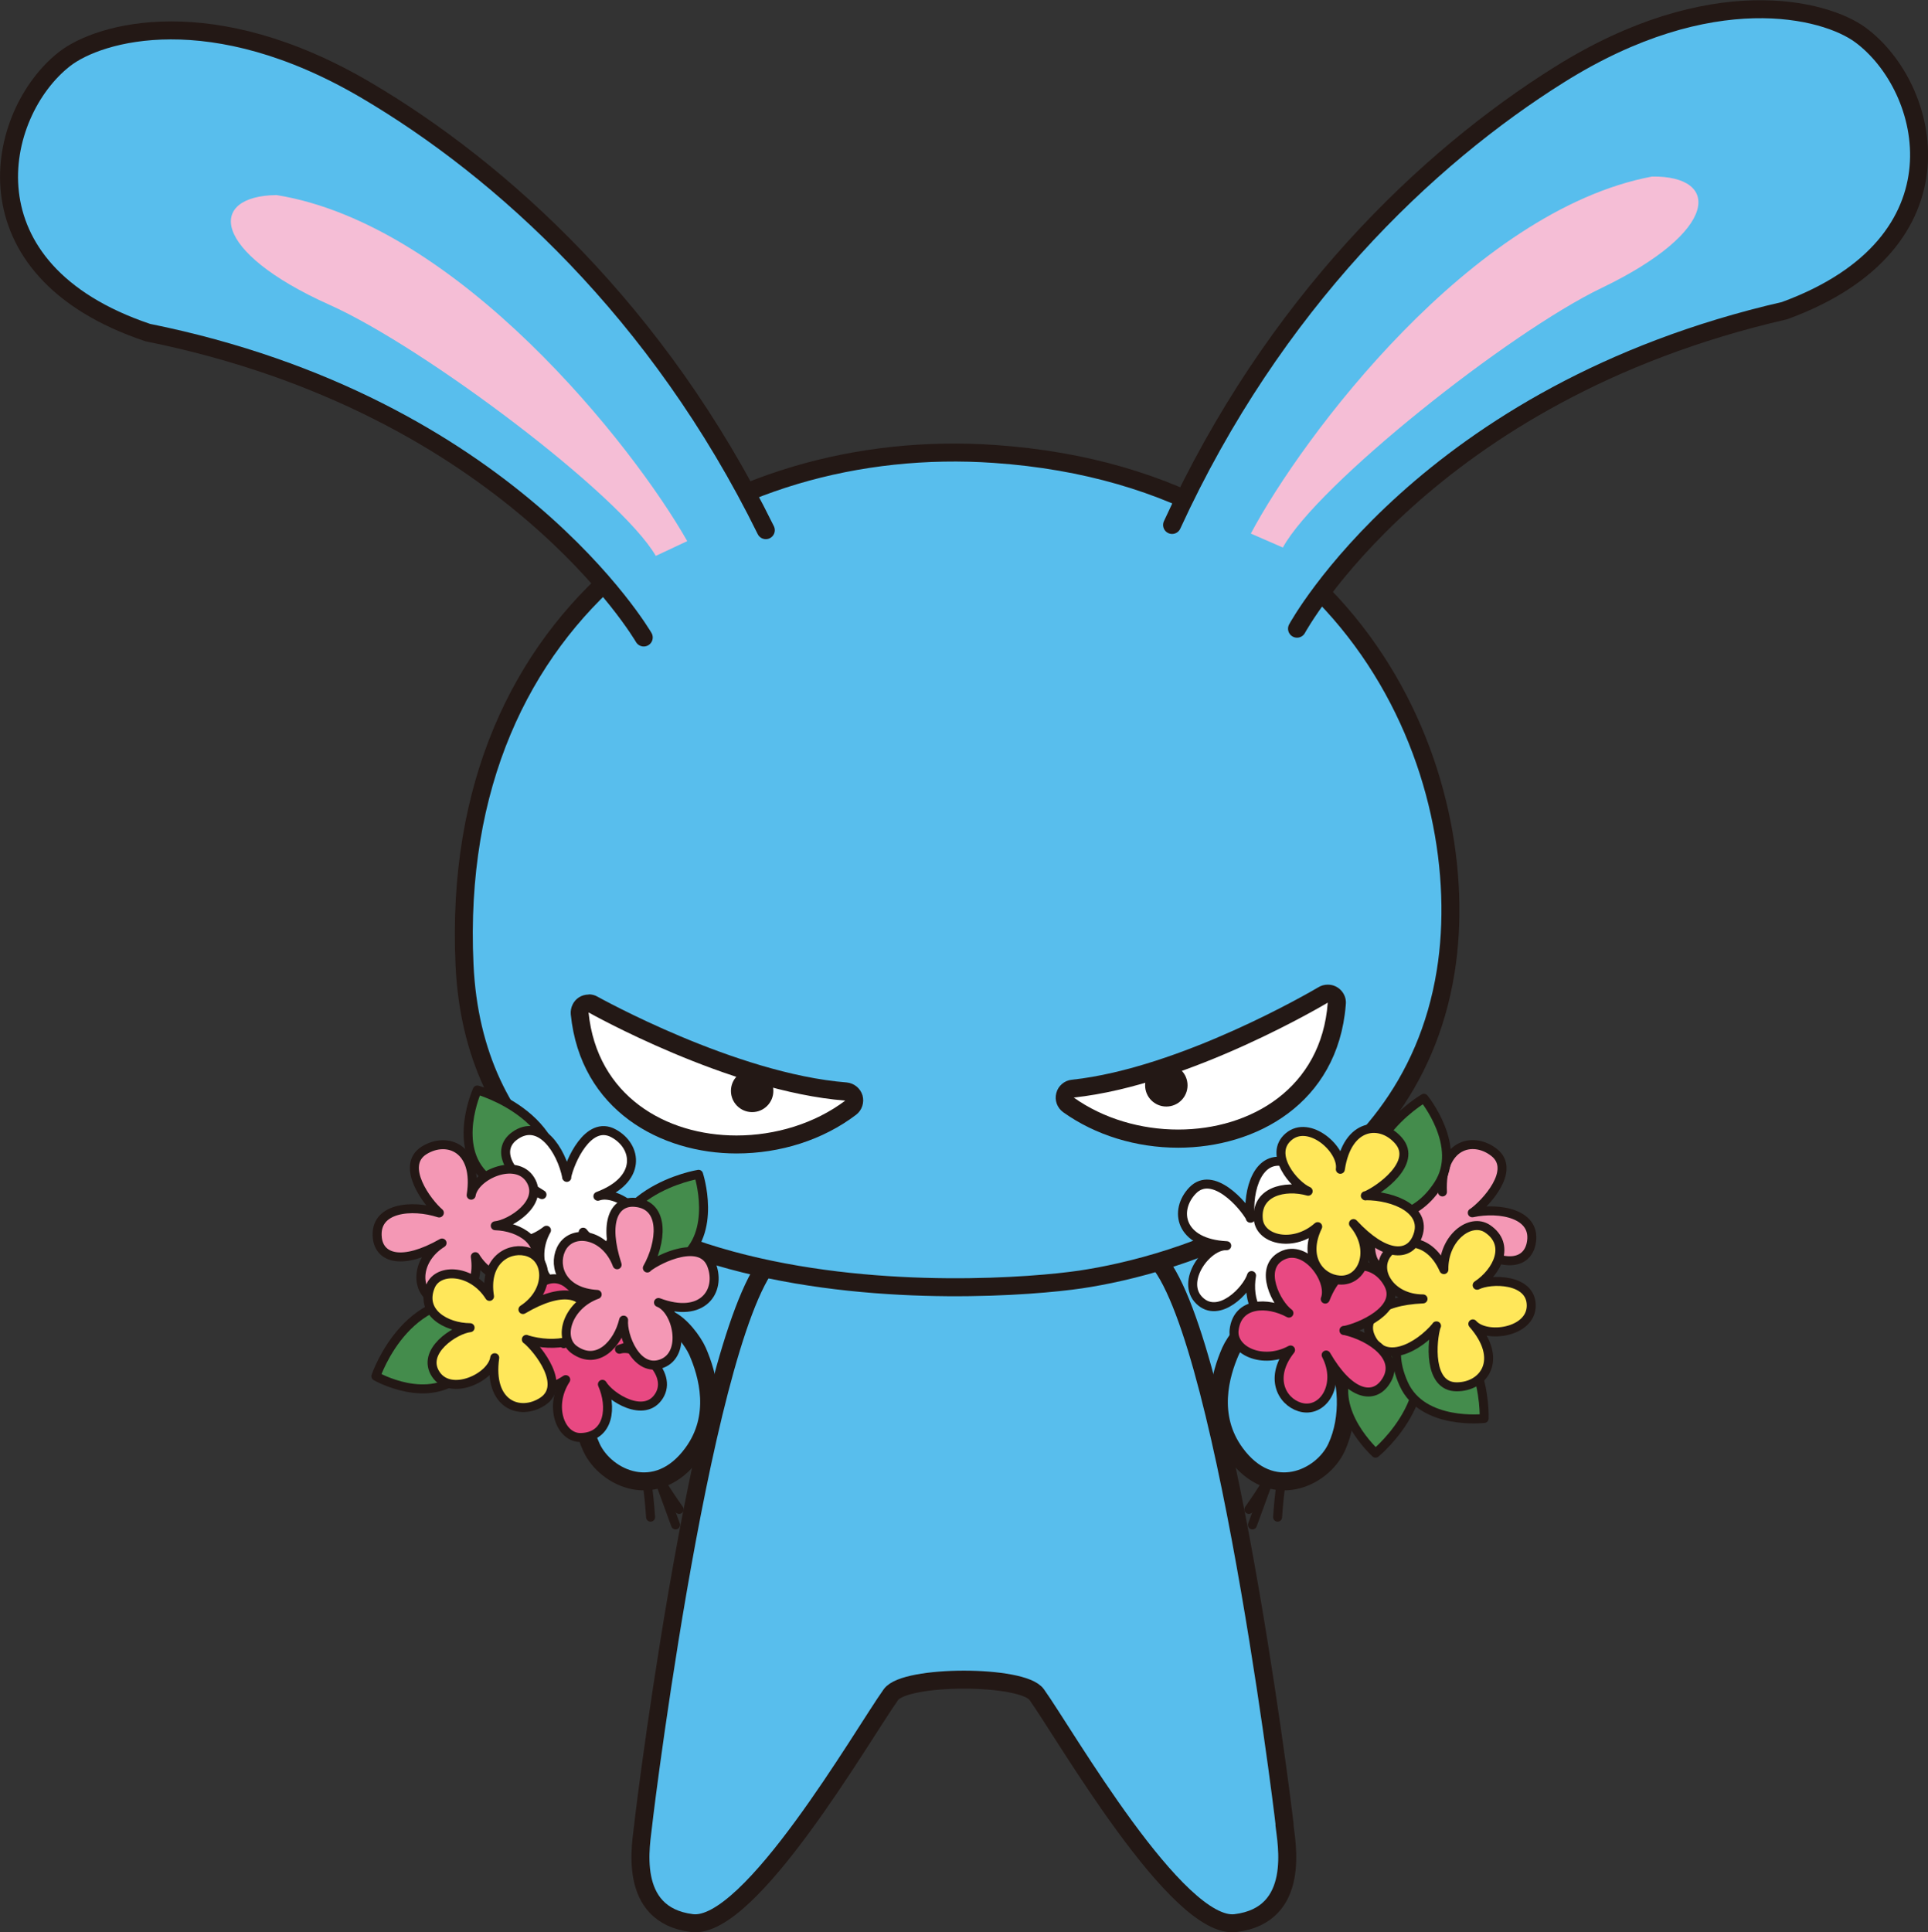
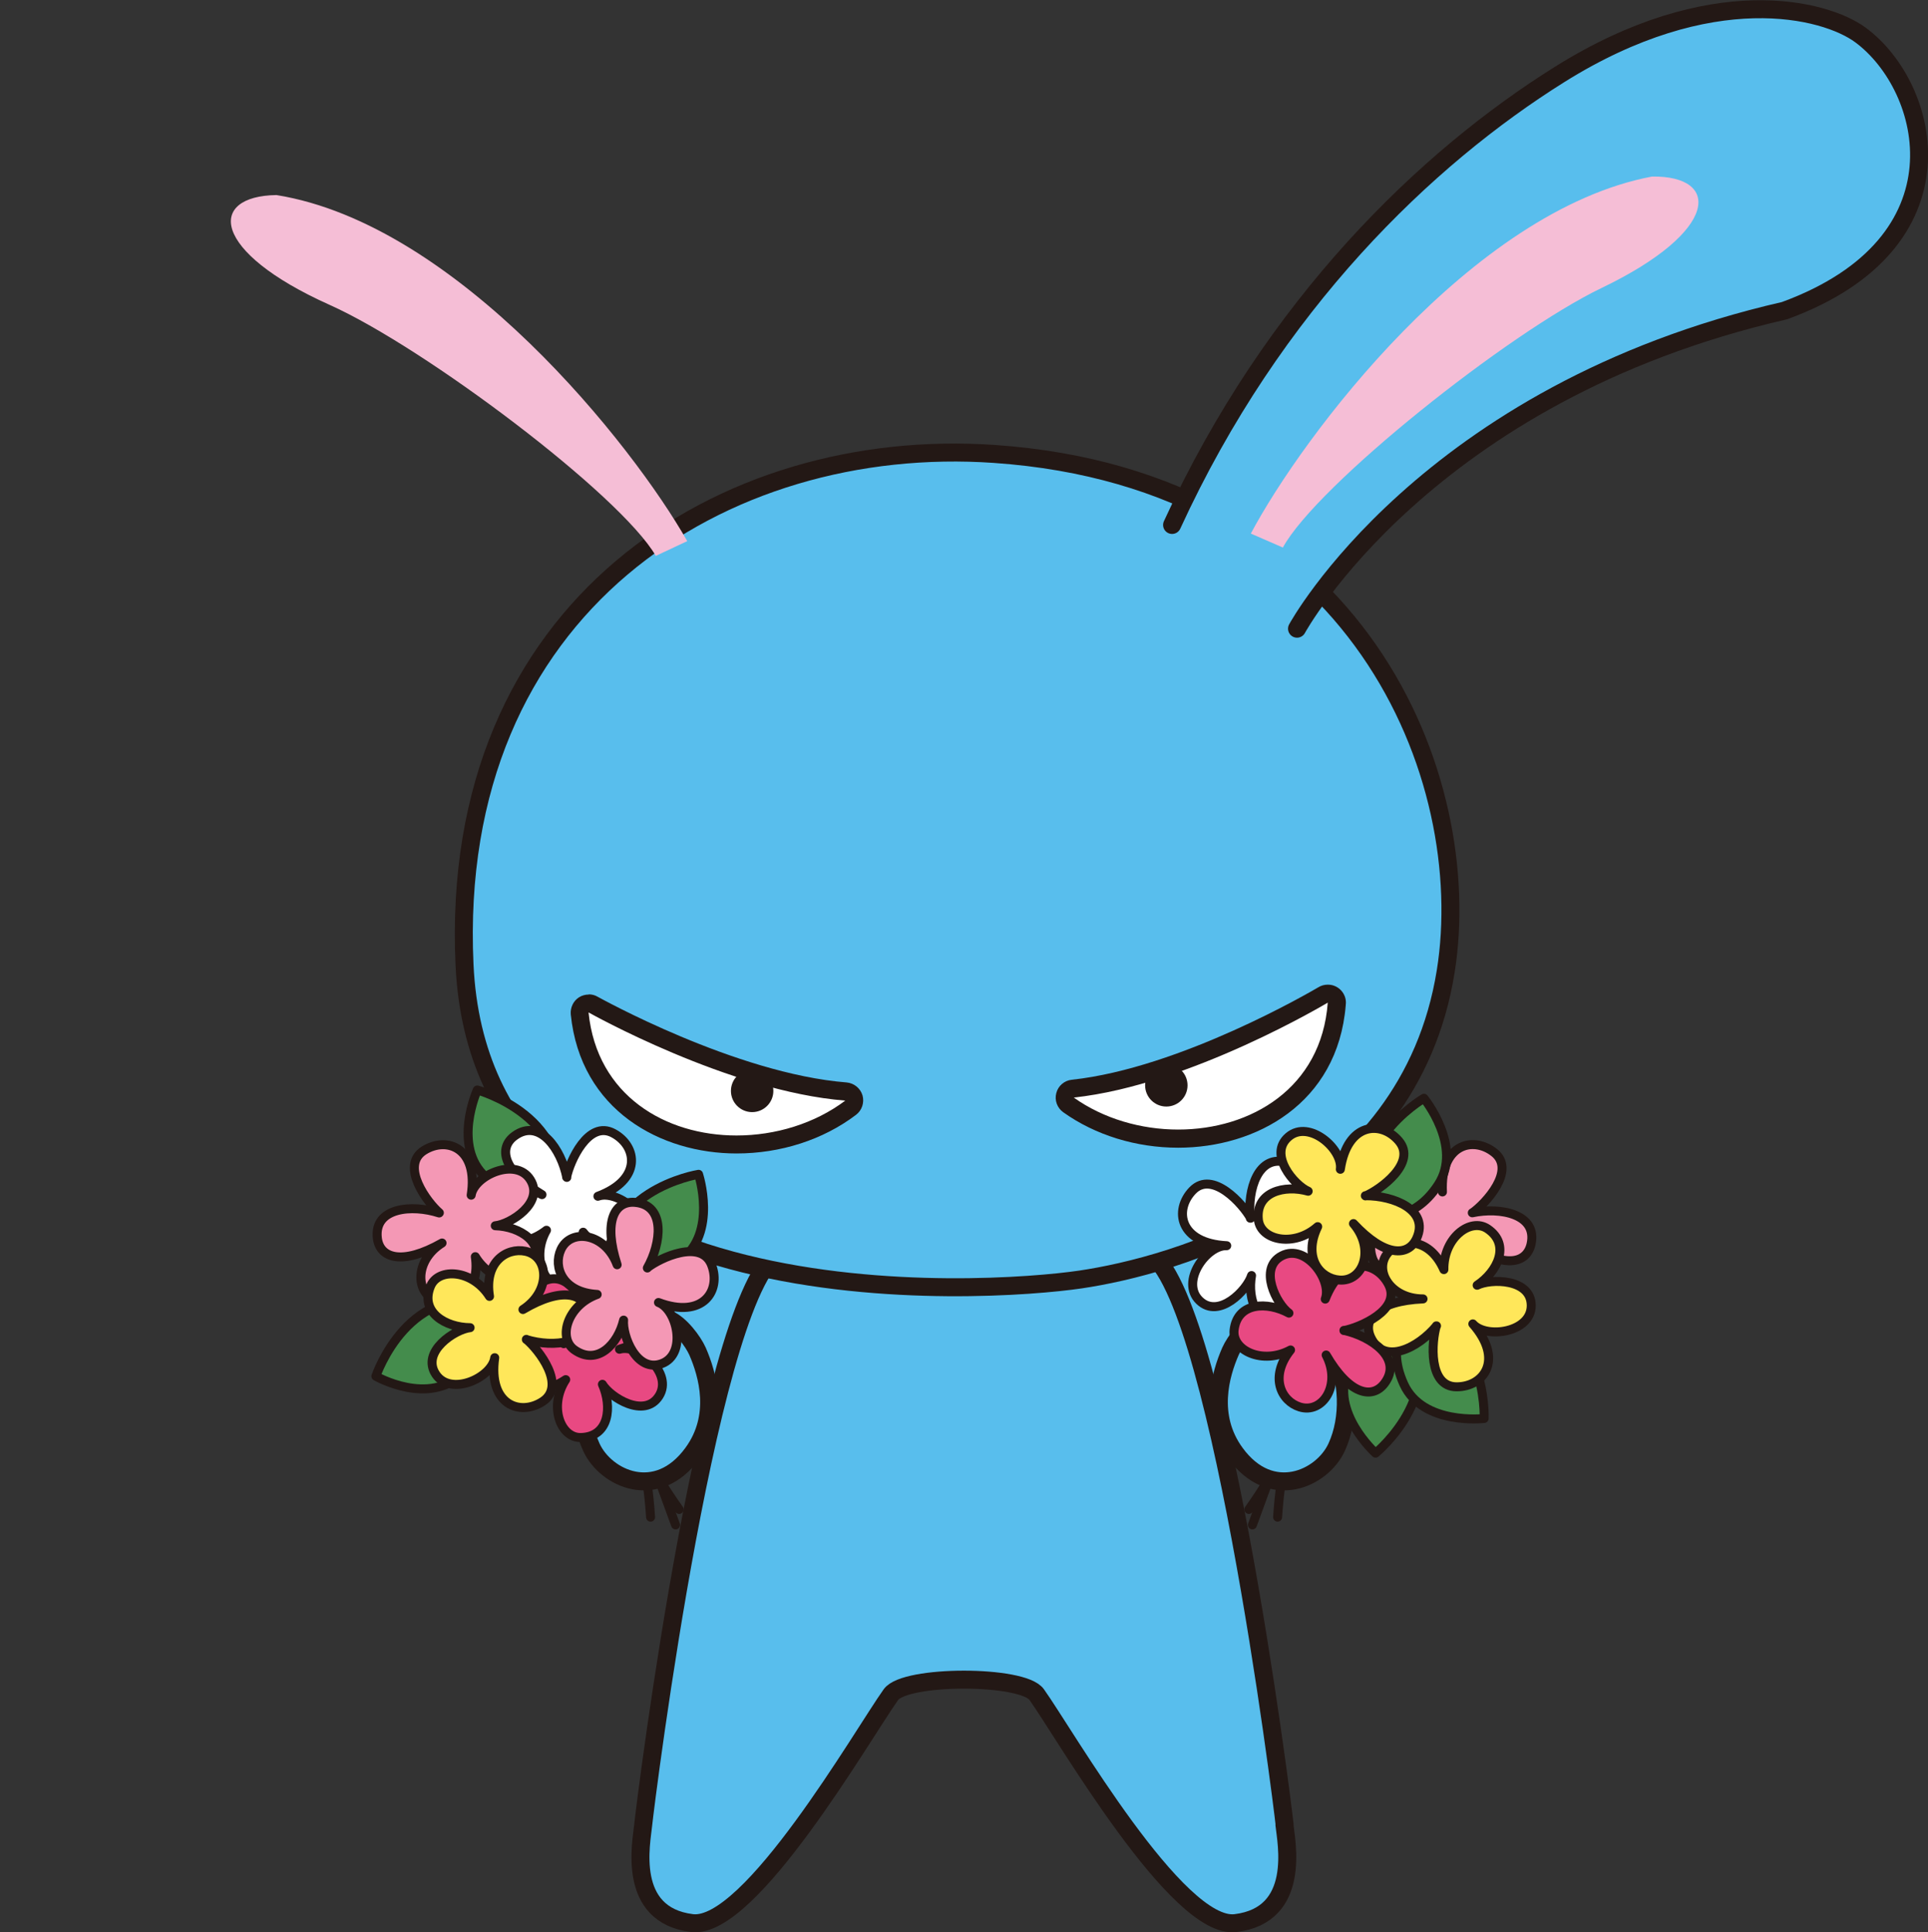
<svg xmlns="http://www.w3.org/2000/svg" id="_レイヤー_2" data-name="レイヤー 2" viewBox="0 0 107.25 107.48">
  <rect x="0" y="0" width="107.25" height="107.48" fill="#333333" stroke="none" />
  <defs>
    <style>
      .cls-1 {
        fill: #231815;
      }

      .cls-2 {
        fill: #448c4c;
      }

      .cls-2, .cls-3, .cls-4, .cls-5, .cls-6, .cls-7, .cls-8 {
        stroke: #231815;
        stroke-linecap: round;
        stroke-linejoin: round;
      }

      .cls-2, .cls-3, .cls-4, .cls-5, .cls-7, .cls-8 {
        stroke-width: .5px;
      }

      .cls-3 {
        fill: #e84982;
      }

      .cls-9, .cls-5 {
        fill: #fff;
      }

      .cls-4 {
        fill: #f498b5;
      }

      .cls-6 {
        fill: #58beed;
      }

      .cls-10 {
        fill: #f5bed6;
      }

      .cls-7 {
        fill: none;
      }

      .cls-8 {
        fill: #ffe75a;
      }
    </style>
  </defs>
  <g id="_レイヤー_1-2" data-name="レイヤー 1">
    <g>
      <g>
        <path class="cls-7" d="M34.29,77.88s1.55,1.17,1.9,6.51" />
        <path class="cls-7" d="M35.14,77.71s-.46,1.89,2.64,6.25" />
        <line class="cls-7" x1="35.34" y1="78.68" x2="37.58" y2="84.82" />
      </g>
      <g>
        <path class="cls-6" d="M44.74,68.67s-6.8-1.09-9.21,6.57c1.65,1.67,3.14,2.59,4.66,1.9,2.74-2.66,3.21-3.03,3.21-3.03" />
        <path class="cls-6" d="M37.18,73.38c.66.27,1.37,1.22,1.62,1.78.56,1.28,1.24,3.61-.27,5.67-2,2.74-4.83,1.41-5.63-.32-1.52-3.28.44-8.73,4.28-7.13Z" />
      </g>
      <g>
        <path class="cls-7" d="M72.97,77.88s-1.55,1.17-1.9,6.51" />
        <path class="cls-7" d="M72.11,77.71s.46,1.89-2.64,6.25" />
        <line class="cls-7" x1="71.91" y1="78.68" x2="69.67" y2="84.82" />
      </g>
      <g>
        <path class="cls-6" d="M62.51,68.67s6.8-1.09,9.21,6.57c-1.65,1.67-3.14,2.59-4.66,1.9-2.74-2.66-3.21-3.03-3.21-3.03" />
        <path class="cls-6" d="M70.07,73.38c-.66.27-1.37,1.22-1.62,1.78-.56,1.28-1.24,3.61.27,5.67,2,2.74,4.83,1.41,5.63-.32,1.52-3.28-.44-8.73-4.28-7.13Z" />
      </g>
      <path class="cls-6" d="M71.46,101.5c-.13-1.27-3.79-30.49-7.78-31.96-.18-.07-19.94-.07-20.12,0-3.99,1.47-7.65,30.68-7.78,31.96-.09.96-.96,5.02,2.72,5.47,3.23.39,9.47-10.48,11.06-12.71.79-1.11,7.33-1.11,8.11,0,1.59,2.23,7.82,13.11,11.06,12.71,3.68-.45,2.82-4.51,2.72-5.47Z" />
      <g>
        <path class="cls-6" d="M25.84,53.66c.93,20.23,29.11,18.27,34.26,17.51s18.27-4.35,20.32-17.13c1.72-10.72-4.77-27.38-25.1-28.79-15.08-1.05-30.4,8.47-29.48,28.41Z" />
        <path class="cls-6" d="M72.15,34.97s7.11-13.1,27.12-17.69c10.31-3.77,8.16-12.42,4.23-15.33-1.99-1.47-8.32-3.08-16.74,2.19-7.4,4.63-15.91,12.75-21.56,25.06" />
        <path class="cls-10" d="M71.35,30.45l-1.77-.77c2.87-5.4,12.28-17.97,22.32-19.86,3.83-.05,3.78,3.03-2.79,6.19-5.21,2.5-15.87,10.99-17.75,14.45Z" />
-         <path class="cls-6" d="M35.81,35.46s-7.46-12.9-27.59-16.96C-2.19,15.01-.27,6.31,3.58,3.29,5.53,1.76,11.81-.02,20.37,5.02c7.52,4.43,16.25,12.32,22.23,24.47" />
        <path class="cls-10" d="M36.48,30.92l1.75-.82c-3.02-5.33-12.76-17.63-22.85-19.25-3.83.05-3.69,3.13,2.96,6.11,5.27,2.36,16.16,10.55,18.14,13.96Z" />
        <g>
          <path class="cls-9" d="M40.98,63.66c-3.97,0-8.21-2.25-8.72-7.29-.02-.19.07-.37.22-.47.08-.05.18-.08.27-.08.08,0,.17.02.25.06.08.04,7.77,4.34,14.07,4.83.21.02.38.16.44.36.06.2-.01.41-.18.54-1.75,1.32-4,2.04-6.35,2.04Z" />
          <path class="cls-1" d="M32.75,56.32s7.79,4.39,14.27,4.9c-1.7,1.28-3.89,1.94-6.05,1.94-3.94,0-7.76-2.21-8.23-6.84M32.75,55.32c-.19,0-.38.05-.55.16-.31.2-.48.57-.45.94.54,5.35,5.02,7.74,9.22,7.74,2.45,0,4.82-.76,6.65-2.15.33-.25.47-.68.36-1.08-.12-.4-.47-.68-.88-.72-6.19-.49-13.78-4.73-13.86-4.77-.15-.09-.32-.13-.49-.13h0Z" />
        </g>
        <g>
          <path class="cls-9" d="M65.53,63.33c-2.24,0-4.41-.67-6.1-1.88-.17-.12-.25-.33-.19-.53.05-.2.22-.35.43-.37,6.28-.67,13.85-5.17,13.93-5.21.08-.05.17-.07.26-.07s.18.02.26.07c.16.1.25.28.24.46-.39,5.2-4.71,7.53-8.82,7.53h0Z" />
          <path class="cls-1" d="M73.86,55.77h0M73.86,55.77c-.35,4.76-4.28,7.06-8.32,7.06-2.06,0-4.15-.6-5.81-1.78,6.47-.69,14.13-5.28,14.13-5.28M73.86,54.77h0c-.19,0-.37.05-.53.15-.34.2-7.66,4.49-13.71,5.14-.41.04-.76.34-.86.74-.11.4.05.83.39,1.07,1.78,1.27,4.05,1.97,6.39,1.97,4.32,0,8.87-2.45,9.32-7.92,0-.05.01-.1.01-.15,0-.55-.45-1-1-1h0ZM73.86,56.77h0,0Z" />
        </g>
        <circle class="cls-1" cx="41.84" cy="60.68" r="1.18" />
        <circle class="cls-1" cx="64.88" cy="60.37" r="1.18" />
      </g>
      <g>
        <path class="cls-2" d="M27.69,72.6c-1.14.37-.01,1.89-1.92,3.77s-4.86.18-4.86.18c0,0,1.85-5.51,6.78-3.96Z" />
        <path class="cls-2" d="M30.9,67.16c-.44-1.12-1.89.1-3.88-1.69-1.89-1.7-.47-4.84-.47-4.84,0,0,5.61,1.52,4.35,6.53Z" />
        <path class="cls-5" d="M31.52,65.48c.17-.86,1.2-3.21,2.61-2.44,1.33.72,1.6,2.58-.87,3.5,1.04-.39,3.09,1.11,2.37,2.44s-2.7.25-3.19-.44c.64,1.2.58,2.88-.98,3.04-1.14.11-1.93-1.61-1.06-3.15-1.53,1.18-2.85.46-3.16-.56-.38-1.28,1.25-2.32,2.91-1.42-2.19-1.31-2.44-2.61-1.52-3.27,1.39-1.01,2.59.76,2.9,2.31Z" />
        <path class="cls-3" d="M32.81,73.87c.23-.85,1.41-3.12,2.76-2.26,1.27.8,1.43,2.68-1.11,3.44,1.06-.32,3.01,1.32,2.2,2.6s-2.72.07-3.15-.65c.55,1.24.39,2.92-1.19,2.96-1.14.04-1.81-1.74-.85-3.22-1.6,1.07-2.88.27-3.11-.77-.29-1.3,1.41-2.23,3-1.23-2.1-1.46-2.26-2.76-1.3-3.37,1.45-.91,2.53.93,2.74,2.5Z" />
        <path class="cls-4" d="M24.44,67.46c-.67-.57-2.2-2.62-.85-3.47,1.28-.8,3.03-.13,2.62,2.49.17-1.1,2.49-2.14,3.29-.86s-1.11,2.48-1.95,2.56c1.36.04,2.8.91,2.16,2.35-.46,1.05-2.35.88-3.27-.63.28,1.91-1,2.71-2.04,2.47-1.3-.3-1.4-2.23.19-3.23-2.22,1.26-3.47.85-3.6-.28-.19-1.7,1.93-1.88,3.44-1.39Z" />
        <path class="cls-8" d="M29.28,74.5c.68.56,2.25,2.58.9,3.46-1.26.82-3.03.18-2.66-2.44-.15,1.1-2.45,2.18-3.28.92s1.07-2.5,1.91-2.59c-1.36-.01-2.81-.86-2.2-2.31.44-1.05,2.34-.92,3.28.57-.31-1.91.95-2.73,2-2.51,1.31.28,1.44,2.21-.14,3.24,2.2-1.3,3.46-.9,3.6.22.22,1.7-1.9,1.91-3.41,1.45Z" />
        <path class="cls-2" d="M33.83,71.35c.55-1.06,1.87.3,4.04-1.27,2.06-1.49.99-4.76.99-4.76,0,0-5.74.91-5.02,6.03Z" />
        <path class="cls-4" d="M36.02,70.51c.69-.54,3.01-1.63,3.57-.13.53,1.41-.48,3-2.96,2.07,1.04.39,1.6,2.87.18,3.4s-2.2-1.59-2.12-2.42c-.31,1.32-1.45,2.56-2.74,1.65-.93-.66-.39-2.48,1.27-3.08-1.93-.11-2.46-1.52-2.02-2.49.55-1.21,2.47-.93,3.13.84-.79-2.43-.13-3.57,1-3.47,1.71.15,1.46,2.27.68,3.65Z" />
      </g>
      <g>
        <path class="cls-2" d="M77.85,73.09c.05,1.2-1.77.67-2.86,3.12-1.03,2.32,1.53,4.62,1.53,4.62,0,0,4.51-3.67,1.33-7.74Z" />
        <path class="cls-2" d="M77.65,72.78c.93.75-.67,1.77.44,4.21,1.05,2.31,4.47,1.91,4.47,1.91,0,0,.24-5.81-4.91-6.12Z" />
        <path class="cls-4" d="M81.91,67.46c.72-.5,2.46-2.38,1.2-3.36-1.19-.93-3-.44-2.87,2.2-.06-1.11-2.25-2.39-3.18-1.2s.85,2.58,1.67,2.75c-1.35-.1-2.88.62-2.39,2.11.35,1.09,2.25,1.12,3.31-.28-.47,1.87.71,2.8,1.77,2.67,1.32-.16,1.63-2.07.14-3.24,2.08,1.48,3.36,1.2,3.61.09.37-1.68-1.73-2.07-3.27-1.74Z" />
        <path class="cls-8" d="M79.9,73.75c-.26.84-.47,3.39,1.13,3.39,1.51,0,2.64-1.51.9-3.5.73.84,3.25.49,3.25-1.02s-2.26-1.51-3.01-1.13c1.13-.75,1.88-2.26.58-3.14-.95-.64-2.46.5-2.43,2.27-.78-1.76-2.29-1.76-3.04-1.01-.94.94,0,2.64,1.88,2.64-2.55.11-3.39,1.13-2.9,2.15.74,1.55,2.64.57,3.65-.65Z" />
        <path class="cls-2" d="M76.7,68.53c.13-1.19,1.85-.39,3.31-2.64,1.38-2.13-.8-4.8-.8-4.8,0,0-5.03,2.92-2.51,7.44Z" />
        <path class="cls-5" d="M69.57,67.76c-.42-.77-2.12-2.69-3.23-1.54-1.05,1.09-.74,2.94,1.9,3.07-1.11-.05-2.6,2-1.52,3.05s2.65-.58,2.9-1.39c-.24,1.34.32,2.92,1.86,2.6,1.12-.24,1.35-2.12.05-3.33,1.81.66,2.86-.43,2.84-1.49-.03-1.33-1.9-1.83-3.21-.47,1.69-1.92,1.54-3.23.46-3.58-1.63-.54-2.24,1.51-2.07,3.08Z" />
        <path class="cls-3" d="M74.76,74.01c.86-.16,3.22-1.15,2.48-2.57-.7-1.34-2.56-1.64-3.52.82.4-1.03-1.07-3.1-2.41-2.41s-.29,2.7.39,3.19c-1.19-.65-2.87-.62-3.05.94-.13,1.14,1.59,1.95,3.14,1.11-1.2,1.51-.51,2.85.51,3.17,1.27.4,2.34-1.22,1.47-2.89,1.28,2.21,2.57,2.48,3.25,1.57,1.03-1.37-.72-2.6-2.26-2.94Z" />
        <path class="cls-8" d="M75.96,66.52c.81-.34,2.89-1.84,1.85-3.06-.98-1.15-2.86-1.03-3.25,1.58.16-1.1-1.73-2.79-2.88-1.81s.32,2.7,1.09,3.03c-1.31-.37-2.94.03-2.77,1.59.13,1.14,1.98,1.55,3.3.38-.84,1.74.14,2.89,1.2,2.97,1.33.11,2.01-1.71.79-3.14,1.74,1.87,3.06,1.85,3.52.81.7-1.57-1.28-2.37-2.86-2.36Z" />
      </g>
    </g>
  </g>
</svg>